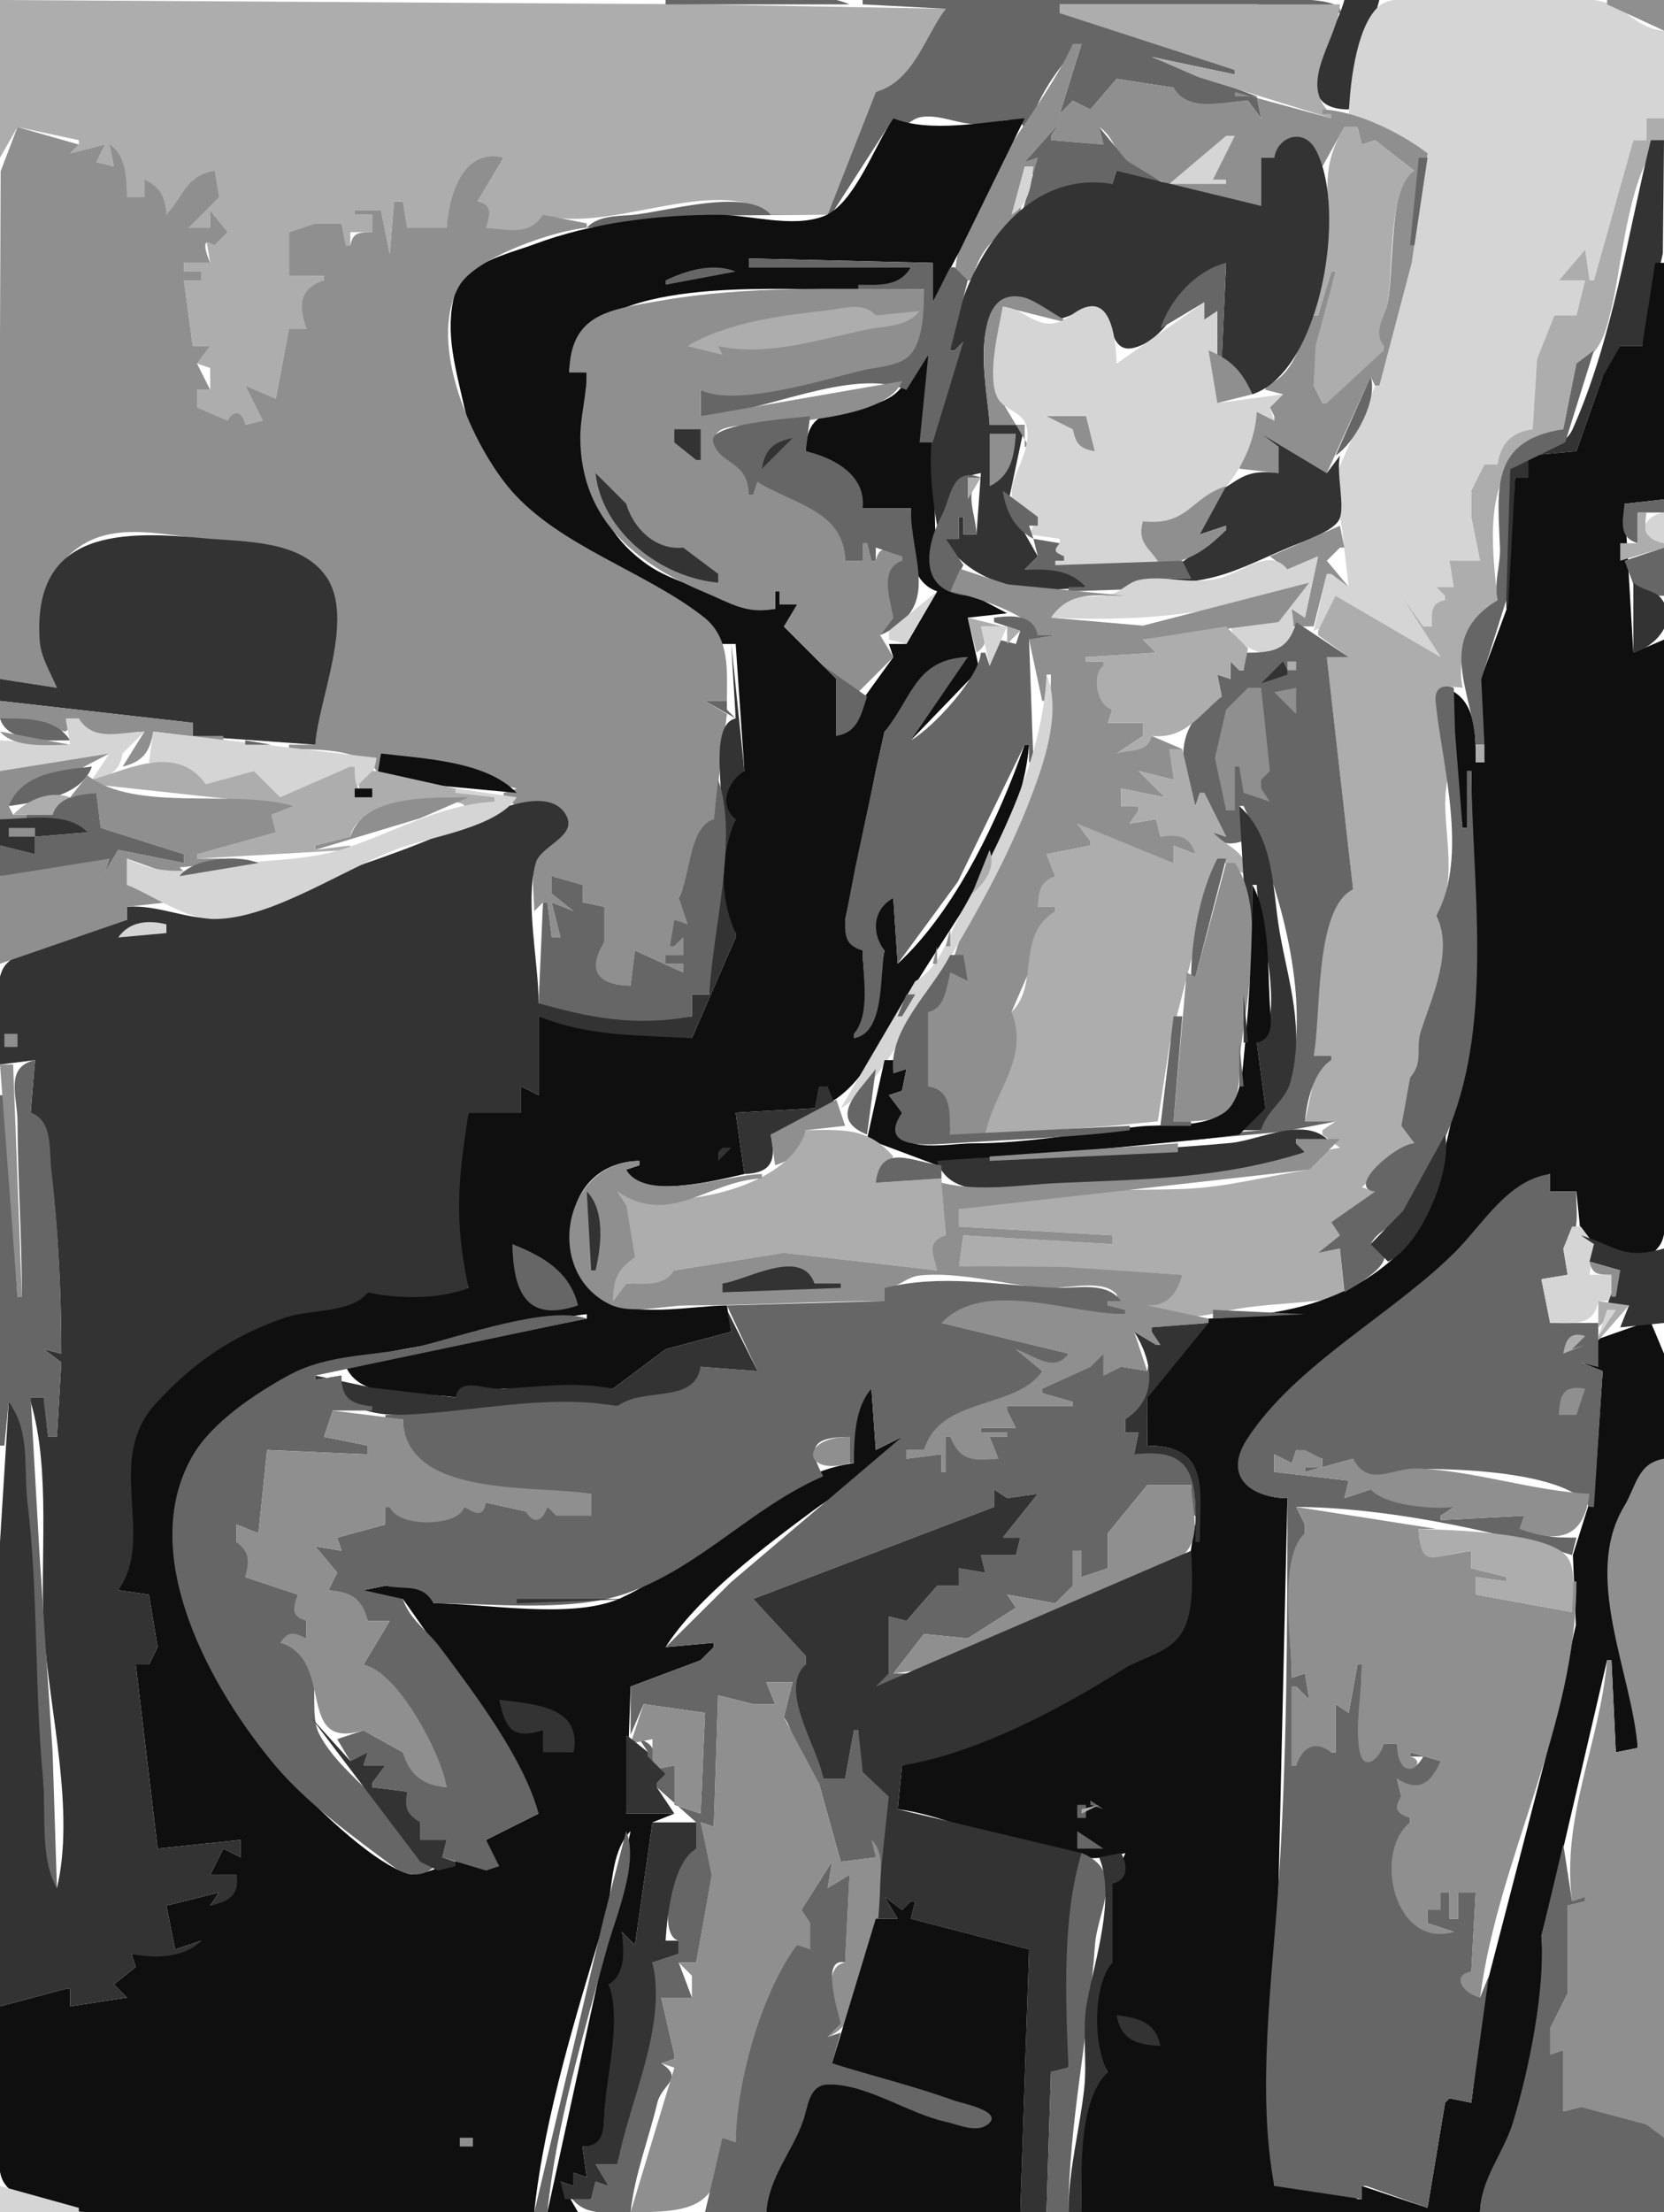
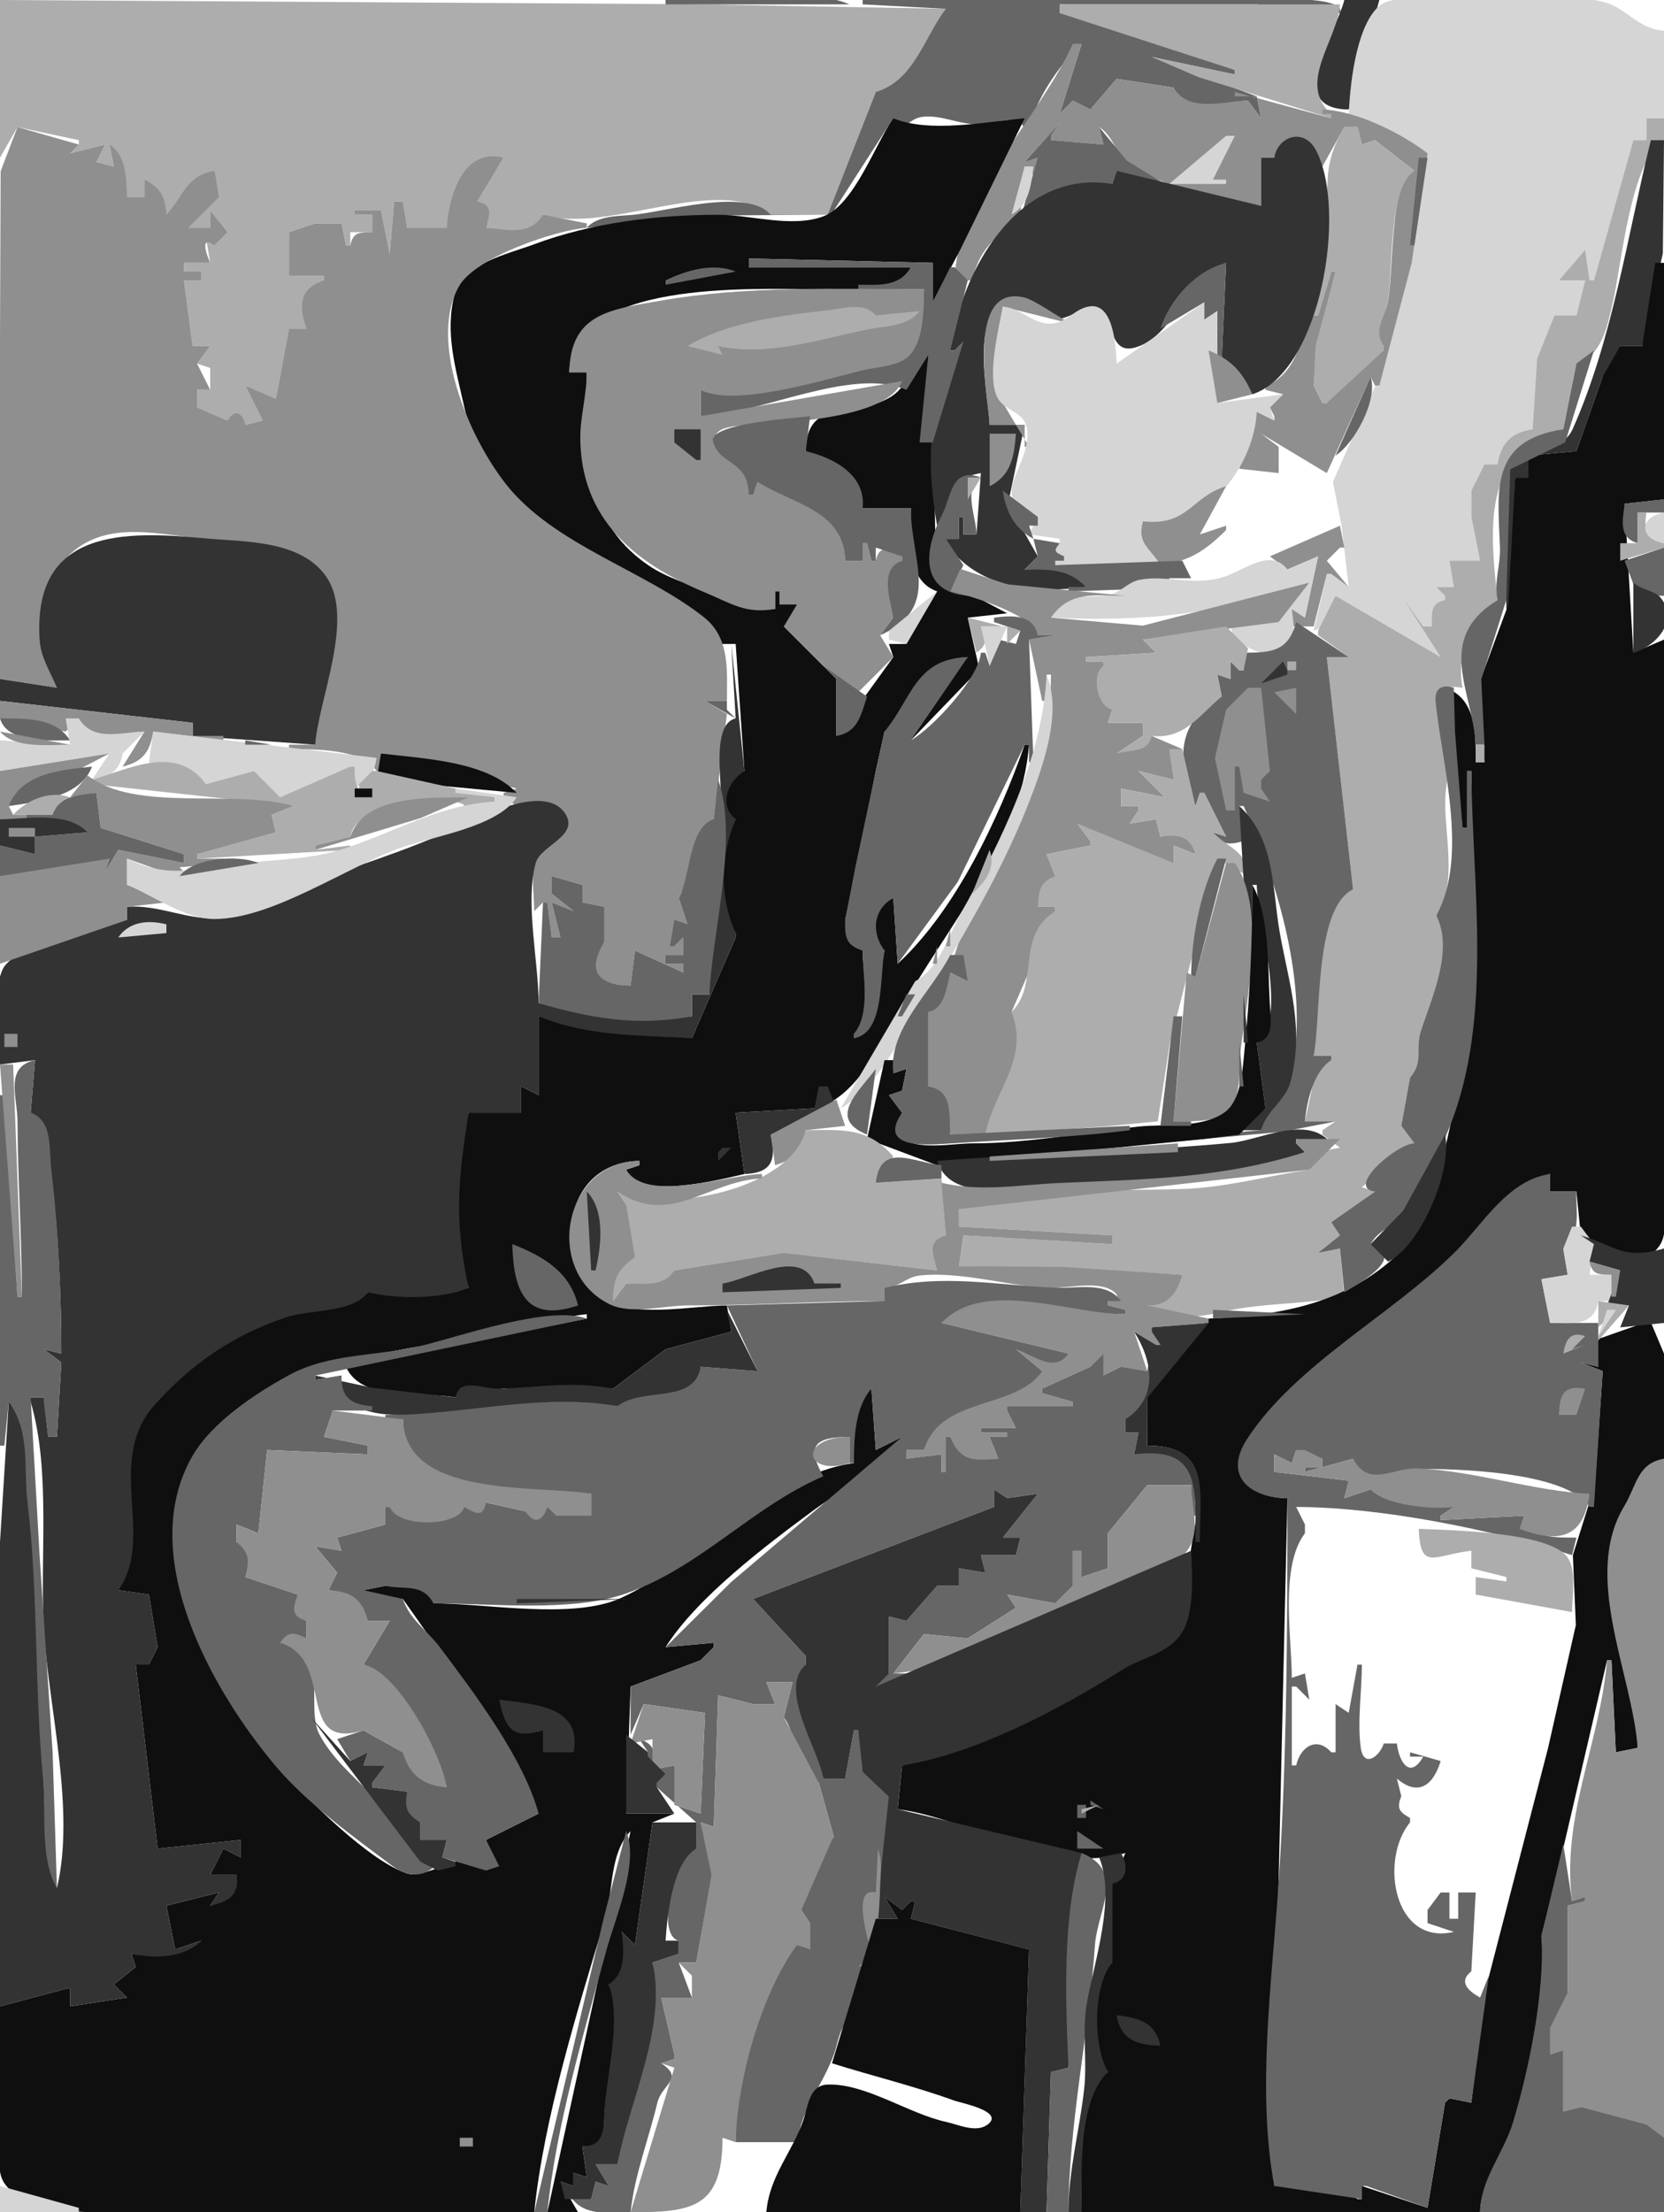
<svg xmlns="http://www.w3.org/2000/svg" viewBox="0 0 380 505">
  <path d="M0 0v36l4-7 14 3v1l-2 2 8-2-2 4 4 1-1-5 4 12h4v-4l5 8 11-10-6 13h5v-4l4 5-3 3-2-2 1 6h-6v2h4v2h-4l2 15h4l-3 4 3 1v5h-3v4l7 3 4 1 4-1-4-8 7 3 3-16h4c-1.141-5.149-1.08-8.249 4-11v-1h-8V53l6-2h6l1 5h1v-3h5v-4h-4v-1h6l2 10 1-12h2l1 6h9c1.01-7.476 3.96-17.222 13-16l-6 10 2 6c4.58.544 11.33 2.724 13-3 14.8 4.616 39.53-9.449 52 0h13l11-28c8.69-1.407 12.15-12.196 16-19L157 .96 0 0z" fill="#adadad" />
  <path d="M152 0v1h42c-10.99-4.61-30.04-1-42-1m45 0v1l19 1c-4.96 6.565-7.27 16.449-16 19l-11 28h-13c-5.59-6.397-24.57-.435-32 .09-3.41.24-7.72.282-10 2.91l32-2.826 23.81-.162L204 27c3.33 3.329 3.08.124 6.67-.333 4.81-.613 9.64 2.607 15.33 1.5 3.12-.608 7.49-2.097 8 1.833h1c.97-6.662 7.04-15.474 12-20l-5 16 3-3 4 2 6-7 13 2c1.94 6.631 11.82 3.063 17 3l3 4-1-5-24-9 19 4v-1c-10.58-5.612-28.02-12.022-40-13V1h45l19 2c1.73-4.588-21.07-3-25-3h-84z" fill="#666" />
  <path d="M307 0c-2.04 7.912-14.02 24.821 1 25l7-25h-8z" fill="#333" />
  <path d="M308 27l16.36 8.133L322.92 55l-8.4 32-10.13 23 1.98 10 1.63 14-4-3h-1l-3 13c3.97-1.3 4.46-4.08 5-8l24 14-9-14 5 7h2l3-6v-1l-2-2h4l-1-6h7l-2-10v-6l3-6h3c1.19-4.39 3.61-6.807 8-8l1-16c4.06-2.488 3.98-5.513 4-10h5l2-8h-6l6-7 1 7h1l9-32h3v-5h4V7c-6.15-.404-8.48-5.296-14.02-6.606C354.46-2.329 339.84 0 328 0c-3.8 0-10.28-1.225-13.3 1.603-5.18 4.85-6.56 18.677-6.7 25.397z" fill="#d5d5d5" />
-   <path d="M367 0v1l13 6V0h-13z" fill="#8f8f8f" />
  <path d="M242 1v2l40 13v1l-19-4 10.72 4.625L304 27v-1c-7.91-7.005 1.43-16.72 2-25h-64z" fill="#adadad" />
  <path d="M245 10c-7.56 16.892-26.55 34.848-27 54h4c1.97-8.282 5.88-9.573 11-15l1-11 2 2h1v-4l-3 1 8-9-2 3v1l12 1-1-4c3.24 2.016 3.56 5.76 6.47 8.066 7.84 6.188 20.91 7.959 30.53 9.934V36h3c2.15-6.941 9.04-4.034 10 2h1l5-9h3l1 4 3-1 9 7c-5.96 1.276-4.53 24.966-6.31 30.917-.97 3.258-4.8 6.717-.69 9.083v1c-5.45 3.119-11.04 5.487-13 12h-1l-2-4 .69-9L305 62h-1l-3 10h-1v-4h-1c-.56 6.823-2.68 17.711-10 20v1l4 1-3 3 1 2v1l-4-2-4 13 9 1v-6l-4-3 15 9 10-22 1 2h1l7.38-28L326 35c-5.98-4.609-16.38-9.774-24-10v1h2v1l-22-6v1h5l1 5-3-4c-5.84.048-13.41 2.875-17-3l-13-2-6 7-4-2-3 3 5-16h-2z" fill="#8f8f8f" />
  <path d="M204 27c-4.24 6.072-8.97 19.849-16.04 22.411-7.29 2.645-16.48-.382-23.96-.382-14.09 0-28.99 1.847-42 6.726-5.92 2.219-16.25 4.355-18.15 11.339-2.39 8.765.3 17.31 2.17 25.816 1.62 7.31 5.64 14.36 10.68 19.87 8.62 9.41 24.36 16.89 34.92 23.92 5.14 3.43 10.11 3.78 12.38 10.3h4l2 29c-4.18 1.17-7.08 9.89-2 11-3.56 6.66-4.91 19.69 0 26v1l-10 23-35-5v18l-4-2v6h-12c-3.97 14.72-4.49 25.11 0 40l-23 1c-4.542 4.29-12.742 3.75-18.711 5.46-11.971 3.41-23.752 10.64-31.16 20.92-9.458 13.13-.058 28.76-7.129 41.62l7 1 2 12-2 4h-3l5 42 19-2v4l-4-2-3 6h6c.002 4.23-2.145 5.71-6 7l2-3-12 3 2 10 6-2c-4.791 3.45-10.234 3.82-16 3l1 3-5 4 3 3-13 2v-4h-1l-15 4v29c0 3.3-.96 8.56 1.028 11.43C6.518 506.36 24.812 505 33 505h89c2.21-21.64 9.9-46.11 16.17-67 1.95-6.53.96-14.85 5.83-20l-19 87h7l-4-7 3 1v-3l3 1-1-7c5.95.23 4.64-4.42 5.18-9 .95-7.87 4.49-20.94.82-28 4.56-.98 3.96-8.19 3-12l3 3 4-28 5-2h-11l1-29 16-6 3-3v-1l-11 1c7.21-11.4 23.05-23.32 34-31.4 6.92-5.1 15.68-8.81 20-16.6l-6 3-1-14c-4.48 3.41-3.99 11.78-4 17-19.24 2.52-35.71 22.84-53.17 30.77C130.8 369.79 111.03 366 99 366c-1.705-5.14-6.477-3.49-11-4l-5 1c2.268 3.46 5.238 2.46 9 2l9.1 12.91L123 414l-12 6v7c-1.58-7.36-12.92 2.27-17.972.67-8.642-2.74-22.791-16.93-28.778-23.7-6.051-6.84-11.897-14.82-16.028-22.97-3.284-6.48-5.076-12.13-6.916-19.08-.97-3.66-.306-8.16-.306-11.92 0-37.55 43.114-40.29 71-45.39 7.36-1.35 14.55-3.83 22-4.61v1l-55 11c3.599 8.15 17.419 5.59 25 7l10.96-2.06L140 317l12-9 15-4-1-6c-7.56 0-22.35 3.17-28.33-1.85C125.7 286.1 129.04 265.4 146 265v1l-3 1c2.39 7.13 21.08 2.35 27 1l-2-14 18-1 3-5v4c7.74-3.99 12.64-14.36 16.73-21.68 10.5-18.76 27.49-37.96 29.27-60.32h-1c-5.84 16.69-15.78 37.84-29 50l-1-15c-4.7 1.56-5.7 8.77-2 12-1.63 6.3.08 17.85-7 20v-1c4.32-3.54 2-13.76 2-19l-4-7 2.22-10 4.78-24 2-9c7.5-6.02 6.8-16.22 19-17-6.38 7-11.07 8.83-13 19l15.64-16.21L221 141l9-1-16.24-8.6-.27-14.49L212 81c-4.08 2.223-4.49 6.927-8.33 9.431C195.56 95.72 184.15 90.25 184 103c6.17 2.26 12.8 5.84 13 13h11c0 6.38-1.4 16.36 6 19l-7 12h-4l1 3-13 18v-13l-12-12 3-1v-4l-4-3h-1v4c-6.24.72-9.38-1.41-15-3.75-4.7-1.95-9.75-3.33-13.98-6.24C132.32 118.24 134 101.45 134 85h-4c.91-21.146 40.94-18.994 57-19 5.68-.002 18.82 1.211 21-5h-37v-2l42 1v9l6.29-12L234 27c-9.07.814-21.65 3.418-30 0z" fill="#0f0f0f" />
  <path d="M376 27v5h-3l-9 32h-1l-1-7-6 7h6l-2 8h-5l-4 10-1 16c-4.81.734-7.27 3.19-8 8h-3l-3 6v6l2 10h-7l1 6h-4l2 2v1c-3.4.73-2.99 2.81-3 6h-2l-5-7 9 14-24-14-4 8v1l7 5h-5l6 53c-8.61 2.67-8.19 29.52-9 38h4v1h-3l-3 14h7l-3 2v1l4 3c-3.59.49-5.82 1.46-7 5-9.52 1.42-19.06 4.1-29 4.42-17.03.54-34.78-.63-51 4.58v4l35 2v2l-34-2-1 7 23.91.44L270 291c-1.71 3.69-3.66 6.92-8 7 3.58 4.09 12.43 2.56 17.17 1.46 8.89-2.08 18.69-1.66 27.83-3.46l-1-11-5 1 5-4-2-3 10-7-3-1 12-10-3-4 2-11c3.92-2.86 1.44-5.72 2.55-9.82 1.91-7.08 8.65-20.28 3.45-27.18 5.04-7.2 1.7-18.77 2.07-26.98.21-4.69 1.66-8.13.97-12.98-.45-3.15-3.14-6.75-2.68-9.88.42-2.98 3.49-2.4 5.64-2.16-1.54-7.79 2.2-14.8 8-20-1.71-15.68-3.84-34.1 15-39l3-15c5.89-1.844 7.05-8.574 8.32-14 2-8.551 4.04-32.537 11.68-37v-5h-4z" fill="#adadad" />
  <path d="M4 29L.147 39.09 0 77v78l13 2c-2.624-10.23-7.023-18.08.637-27.91 8.524-10.93 20.906-7.26 32.363-6.19 9.383.87 21.204.52 27.852 8.72 7.529 9.29-1.553 28.07-1.852 38.38h-6v1c5.723.05 16.666-.16 20 5h1v-4l31 8-3 1v1l3 2c3.19-.75 14.42-.79 10.91 5.62-1.42 2.6-5.04 2.87-6.31 5.66-1.59 3.49-.6 8.95-.6 12.72l2-2h1l1 8h2l-2-8 5 2-5-4v-4l7 2v4l5 1v8c-5.46 6.79-1.24 9.97 6 10l1-8 11 5v-2h-4v-2h4v-4l-2 2h-1l4-5-2-6 8-18 3-24-5-3h5c0-6.82.78-14.33-5.22-19.08-13.11-10.38-32.91-16.13-44.08-29.01-8.7-10.04-19.283-33.363-11.88-46.567C108.54 58.712 126.95 52.511 134 52v-1l-10-2c-3.02 4.928-7.98 3.392-13 3 .83-3.137 1.59-5.231-2-6l6-10c-9.3-2.267-12.39 8.508-13 16h-9l-1-6h-2l-1 12-2-10h-6v1h4v4c-2.993.064-4.346-.054-5 3h-1l-1-5h-6l-6 2v10h8v1c-5.783 1.883-5.776 5.97-4 11h-4l-3 16-7-3 4 8-4 1c-.609-2.841-2.428-3.742-4-1l-7-3v-4h3l-3-6 3-4h-4l-2-15h4v-2h-4v-2h6c-.868-1.941-2.435-6.405 1-4l3-3-4-5v4h-5l7-7-1-6c-6.496 1.057-6.971 5.69-11 10-.308-4.089-1.3-6.135-5-8v4h-4c-.187-4.347-.118-9.493-4-12l1 5-4-1 2-4-8 2 2-2-14-4z" fill="#8f8f8f" />
  <path d="M234 37l3-1-4 14c7.92-3.443 11.39-8.776 21-8l1-3c3.32 3.173 6.51 3.711 11 3l-8.69-5.333L251 29l1 4-12-1v-1l2-3-8 9z" fill="#666" />
  <path d="M307 29c-5.64 9.6-3.18 14.02-4.14 25-.53 6.04-2.6 11.835-2.86 18h1l3-10h1l-4.58 17-.42 9 2 4h1l13-12v-1c-2.5-3.653.19-6.158.91-10.09 1.28-7.062.03-25.978 6.09-29.91l-9-7-3 1-1-4h-3z" fill="#adadad" />
  <path d="M280 31l-13 11h13v-1h-3l5-10h-2z" fill="#d5d5d5" />
  <path d="M291 36h-3v11l-33-8-1 3c-21.67-3.562-34.58 20.079-37 38h1l2-2c-8.07 13.985-8.7 26.33-6 42h1c1.79-5.88 1.89-10.89 9-12l-1 14h-3v-4h-1v5h-3v1c7.46 10.5 20.11 11.5 32 10-2.91-5.04-8.89-4-14-4l3-3-6.8-12 3.8-18h-8c-.16-6.658-5.66-28.974 6.86-28.633 3.28.09 4.39 4.359 8.16 4.466 3.06.086 5.95-2.803 8.85-2.221 4.89.983 2.94 10.376 9.17 8.765C268 77.061 270.75 63.729 280 60l-1 22 7 8c15.6-5.096 21.8-42.054 14.49-55.768-2.74-5.128-8.68-3.157-9.49 1.768m86-4c-5.37 21.757-8.71 45.449-17.86 65.941-2.67 5.989-10.45 2.799-13.83 7.569-5.18 7.33-1.31 24.79-1.31 33.49h1l1-30h3v-5l11-1 6-17c3.69-1.223 3.88-3.308 4-7h5l4.74-21.17L380 32h-3z" fill="#333" />
  <path d="M324 36l-2 20h1l3-20h-2z" fill="#666" />
  <path d="M234 38l-3 11c4.08-2.384 4.43-6.558 5-11h-2z" fill="#d5d5d5" />
  <path d="M171 59v2h37c-2.66 4.552-7.2 3.997-12 4v1h15c-.09 4.529-.36 11.123-3.56 14.682-2.44 2.699-7.11 2.75-10.44 3.587-9.23 2.32-28.48 8.256-37 4.731v6c13.26-.31 34.67-11.445 47-6l5-8-2 20h3l7-23-2 2h-1l4-16-3-3h-1l-4 8v-9l-42-1m94 16l10-6v4l3-2v11h1l1-22c-6.91 1.744-12.81 8.306-15 15z" fill="#666" />
  <path d="M378 60l-3 19h-5l-4 7-6 17-11 1v5h-3l-1.55 29-6.32 17.09L339 174h-2c0-6.34.2-14.62-7-17l4 32h1v-13h1c.07 26.98 1.86 52.6-4.38 79.04-2.37 10.02-4.36 23.56-12.15 31.04-12.21 11.71-27.43 14.23-43.47 14.92l-13.98 17.17L262 330c16.51.01 11.3 13.71 9.77 25.09-.71 5.33 1.13 12.74-2.28 17.44-3.43 4.74-9.29 5.64-13.91 8.56-14.94 9.42-32.59 17.33-49.58 21.91l-1 10c17.05 2.18 34.42 15.19 52 10l-3 7v18c-4.92 3.98-4.43 20.1-1 25-7.52 4.89-6 23.76-6 32h91c.22-7.31 5.74-13.53 7.92-20.58 3.51-11.31 7.41-30.54 6.08-42.42l4.04-16L367 379h1l1 21 5-1c-.79-18.3-12.3-38.14-2.55-55.17 2.61-4.57 3-9.18 8.55-10.83v-24l-3.15-7.51L364 306l1 6-4-1 5 2-1.78 25.98-5.03 16.02.68 15.96-6.34 28.04-14.49 55.96L336 480l-5-1-1 1-4 24-15-5v3h-1c-5.43-4.85-12.22-3-19-3l.96-68 2.04-89c-7.4-.03-14.38-4.5-9.18-12.71 6.06-9.58 17.26-15.89 25.91-22.71 7.28-5.74 14.66-13.79 21.65-20.13 6.86-6.2 11.88-16.15 21.62-18.45v4h6l1 10c5.12 2.55 12.76 9.77 17.97 2.36 2-2.83 1.03-8.09 1.03-11.36V146l-7 3-2-34 9-1V60h-2z" fill="#0f0f0f" />
  <path d="M152 64v1l16-3c-5.04-2.111-11.28-.312-16 2z" fill="#666" />
  <path d="M130 85h4c0 5.054-1.51 10.166-1.48 15 .11 18.76 12.84 28.76 28.48 35.25 6.01 2.5 9.31 4.97 16 3.75v-4h1v3h4l-3 5 16 16 9-9-3-5 3-4c.2-4.66-2.43-10.31 2-13v-1c-2.85-1.61-5.16-2.93-6 1h-1l-1-4h-1v4h-4c-.04-11.37-10.89-13.89-20-18l-1 3h-1c-.01-2.31.43-5.46-1.03-7.44-1.45-1.97-7.85-2.77-6.47-6.258 1.09-2.76 9.01-2.066 11.5-2.353 7.8-.901 27.93-1.933 31-9.949l-46 8v-6c7.64 4.06 28.25-2.342 37-4.474 3.06-.746 8.08-.909 10.44-3.129 3.58-3.365 3.52-10.873 3.56-15.397-19.86 0-40.42-.814-60 2.615-11.69 2.047-20.72 2.873-21 16.385m96 12h8v5h1l-7.24-12.147L229 70l16 4c-3.25-1.407-8.4-5.5-11.3-6.137-13.32-2.922-8 23.354-7.7 29.137z" fill="#8f8f8f" />
  <path d="M229 70c-.97 5.212-3.65 15.81-1.26 20.687 1.61 3.267 6.19 3.093 6.81 7.293 1.24 8.31-10.11 16.03 2.45 20.02l-2 4 7 1v1c-2.52 1.42-1.46 2.48 1 3v1h-2v1h24v-3c-3.83-1.41-4.67-2.99-4-7 13.62 2.95 25.42-12.34 26-25l4 2-1-3 3-3-15 2V71l-3 2v-4l-20 14c-.15-3.507-.59-13.694-6.02-13.083-3.82.43-5.55 4.413-9.94 3.916-3.8-.429-6.04-3.518-10.04-3.833z" fill="#d5d5d5" />
  <path d="M157 79l8 2-1-2c11.15 2.452 22.88-1.47 34-3.78 4.21-.876 9.24-.586 12-4.22l-10 1c-2.76-3.159-7.21-1.594-11-1.165-10.41 1.179-22.93 2.692-32 8.165m98 4l9-6-9 6z" fill="#adadad" />
  <path d="M276 80l2 12 8-2c-2.23-5.07-4.84-7.938-10-10z" fill="#8f8f8f" />
  <path d="M364 80l-4 3-3 15c-17.04 2.54-14.9 14.33-14.46 27 .14 4.2-1.44 7.82-.54 12-14.52 8.86-5.63 20.9-5 33h2l-.73-14.91 5.71-18.09.9-29.87 12.55-6.14L364 80m-51 6l-8 18c4.42-2.9 9.72-12.773 8-18m-142 27h1l1-3c8.18 5.14 19.86 6.58 20 18h4v-4h1l1 4h1v-3l6 2v1c-5.26 1.86-2.73 8.52-2 13l-3 4c14.17-6.25 7-16.83 7-29h-11c.83-7.46-6.44-11.49-13-13l1-8c-3.58.482-23.26 1.631-22.17 5.78 1.47 5.55 8.07 4.09 8.17 12.22z" fill="#666" />
-   <path d="M239 95l6 3c.73 3.35 1.6 4.41 5 5l-2-8h-9z" fill="#8f8f8f" />
  <path d="M154 98v3l5 4h1v-7h-6z" fill="#333" />
  <path d="M226 99v12c4.94-2.49 5.59-6.8 6-12h-6z" fill="#8f8f8f" />
-   <path d="M288 99l4 3v6c-7.86-.99-8.73 1.48-15 5l-3 9 6-2v1l-11 8 3 3h-5v1c11.41 0 17.84-4.1 27.96-8.3 2.73-1.14 9.5-3.36 10.87-6.09 1.43-2.86-.75-10.55.17-14.61l-3 4-15-9m-114 8l7-7c-4.35.89-6.3 2.56-7 7m-38 1c1.47 13.51 15.1 23.87 28 25v-2l-8-6c-6.13.68-11.33-4.24-13-10l-7-7z" fill="#333" />
  <path d="M221 136v-1h-4l3-6-4-6h3v-5h1v4h3c-.1-4.44-3.15-10.22 1-13-6.8-2.55-6.74 4.5-8.97 8.74-3.7 7.05-5.53 17.35 5.97 18.26z" fill="#666" />
  <path d="M221 109v5l3-5h-3z" fill="#adadad" />
  <path d="M261 119c-1.4 5.17 1.64 5.99 4 10 6.73-.91 10.29-3.34 15-8v-1l-6 2 6-11c-8.02 2.42-8.63 9.16-19 8z" fill="#8f8f8f" />
  <path d="M229 112c.68 4.75 2.7 8.72 7 11l-1-3h2v-2l-8-6m142 3c-.42 3.9-1.44 7.7 3 9v-7h6v-3l-9 1z" fill="#666" />
  <path d="M374 117v7h-4v4l10-3v-1c-3.95-1.2-4.66-3-4-7h-2z" fill="#adadad" />
  <path d="M380 124v-7c-5.71.95-5.71 6.05 0 7z" fill="#d5d5d5" />
  <path d="M290 127l4 3 7-3-3 14-3-2v4h5l3-12h1l4 3-5-6 3-3h1l-1-5-16 7z" fill="#8f8f8f" />
  <path d="M13 157l-13-2v5l44 5v3l28 2c.654-10.18 9.139-28.84 2.486-38.38-5.844-8.38-18.645-7.9-27.486-8.72-18.531-1.73-39.535-2.35-37.956 23.1.256 4.13 2.425 7.28 3.956 11z" fill="#333" />
  <path d="M236 123l1 4-3 3c5.51 0 9.98-.21 14 4h-4v1l29-1v-1h-6v-1h5l-2-4-29 1v-1h2v-1c-2.16-.98-2.5-1.19-1-3l-6-1z" fill="#666" />
-   <path d="M305 123l-2 5 2-5z" fill="#333" />
  <path d="M371 128l3 8h6v-11l-9 3z" fill="#666" />
  <path d="M240 141c21.26.97 38.46-.66 59-8l-7 9c-1.34-.32-2.66-.72-4.04-.82-17.73-1.3 4.7 15.87 7.3 3.77.41-1.91-.06-4.05-.26-5.95l3 2 3-14-7 3c-3.92-5.15-10.15.47-15 1.84-6.82 1.93-12.77-.69-18.83.53-2.71.54-4.35 3.03-7.21 3.48-5.87.93-9.99-1.1-12.96 5.15z" fill="#d5d5d5" />
  <path d="M217 135c4.62.93 18.8 5.28 20 10h4l-6 1 3 14h1v-6h1c0 25.08-14.81 41.27-22 64l3 6-4-2-5 9v17c4.93 1.6 4.45 6.43 5 11h8c2.61-8.42 11.39-18.97 6-28l10-23v-1h-4l4-7-2-5 10-2v-1l-3-4c8.06 6.54 11.74 8.28 22 9v-4l5 2c-.83-4.76-3.7-4.92-8-4l-1-4-6 1 2-3v-1h-4v-4l10 2-6-6 8 2 2-7-7-3-8 4 6-4v-3h-8l1-3c-3.24-2.16-3.21-6.48-2-10v-1h-4v-1l16-1-3-3 31-4 7-9-38 9.82-21-1.82c4.29-6.24 10.09-5 17-5l-27-2.61-10.68-3.51L217 135z" fill="#8f8f8f" />
  <path d="M373 133v16c4.79-1.23 10.56-7.14 6.28-12.5-1.37-1.71-4.51-1.83-6.28-3.5z" fill="#333" />
  <path d="M203 144v2l4 1 7-12-11 9z" fill="#d5d5d5" />
  <path d="M227 141v1l6 2-1 3-4-1-2 6-1-3h-1c-.44 5.71-10.89 17.11-16 20l13-19c-11.95.35-12.72 9.4-19 17l-2 9-4.69 22.04L193 210c-.09 3.83.11 5.77 4 7 0 5.78 1.88 14.38-2 19v1c7.09-1.18 5.82-13.93 7-20-3.1-4.09-2.61-9.46 2-12l1 15 13.74-18.72L234 170h1v4h1l-1-28 6-1h-4c-1.01-4.77-5.85-4.58-10-4z" fill="#666" />
  <path d="M221 141l2 8c2.6-1.9 2.25-3.16 1-6h5l-8-2z" fill="#adadad" />
  <path d="M296 142c-1.78 6.74-5.69 7-12 7v4h-1l-2-2v4l-3-1 1 5c-10.57 5.83-10.3 14.86-6 25l1-3h1l5 10-3-1c1.92 2.96 3.7 2.88 7 2l-1-8h1c7.33 16.24 14.2 38.89 11.57 57-1.02 7.07-6.63 10.56-7.57 17l-24 2v1l29-2.67 12-2.33h-7c.42-4.62 1.98-11.42 6-14v-1h-4c1.77-9.36.11-33.6 9-38l-6-53h5l-12-8z" fill="#666" />
  <path d="M224 143l2 9 4-9h-6z" fill="#d5d5d5" />
  <path d="M230 143v4l3-3-3-1m31 3l3 3-16 1v1h4v1c-2.82 1.8-1.56 9.24 2 10l-1 3h8v3l-6 4c3.4-.91 7.18-.17 8-4 7.61.76 10.72-4.65 16-9l-1-5 3 1v-4l2 2h1l1-5-5-5-19 3z" fill="#adadad" />
  <path d="M166 147v13h-5l7 4-2-2v-15z" fill="#666" />
  <path d="M167 147l1 17c-4.7 1.01-3.63 10.85-3.47 15 .59 16-2.46 32.04-2.53 48h-4v5c-13.2 1.67-22.43-.76-35-3 0-9.53-3.13-22.89-.68-31.94 1.12-4.17 10.25-6.25 6.65-11.49-4.55-6.61-18.8.57-23.97 3.02-12.004 5.68-25.468 9.66-38 14.21-5.4 1.96-11.29 6.02-17 6.7-6.63.81-13.672-3.08-21-2.5v3c-5.915.72-25.854 5.72-28.397 11.28C-1.949 226.85 0 236.91 0 243l8-1-1 12c4.881 2.85 4.11 8.88 4.714 14C13.307 281.5 14 295.39 14 309l-4-1 4 3-1 17h-2l-1-9H7v1c4.772 16.15 1.939 36.21 3.09 53 1.227 17.9 7.093 40.43 2.91 58-3.175-7.53-2.523-16.91-3.09-25-1.368-19.53-.254-39.6-2.91-59-1.107-8.08 1.189-20.96-5-27l-2 32v106l15-4h1v4l13-2-3-3 5-4-1-3c5.289 1.15 12.082 1 16-3l-6 2-2-10 12-3-2 3c4.19-.85 6.801-2.49 6-7h-6l3-6 4 2v-4l-19 2-5-42h3l2-4-2-12-7-1c8.647-12.02-3.236-29.53 8.385-42.39 8.545-9.46 17.86-15.82 29.904-19.88 5.498-1.86 15.295-.99 18.711-5.73 6.649 1.58 16.69 1.62 23-1-3.35-15.62-2.38-24.65 0-40h12v-6l4 2v-18c11.5 4.68 22.7 4.27 35 5l10-23v-1c-3.76-8.2-3.51-17.73 0-26-4.02-3.16-1.79-8.68 2-11l-3-29m121 9l6-2v-1l-1-2-5 5z" fill="#333" />
  <path d="M294 151v2h2v-2h-2z" fill="#adadad" />
  <path d="M188 152l3 3v13c4.9-.85 5.59-4.68 7-9l-10-7z" fill="#666" />
  <path d="M239 154c-.87 19-10.56 38.34-19.53 54.42-3.03 5.43-4.77 12.37-10.47 15.58l-17 29c7.63-4.54 12.29-13.62 16.81-21 10.3-16.81 20.54-33.39 27.38-52 2.77-7.56 6.09-18.18 2.81-26z" fill="#d5d5d5" />
  <path d="M328 209c4.04 7.9-1.05 18.76-3.49 26.32-1.35 4.19.69 7.08-2.51 10.68l-2 11 3 4c-4.08.11-15.8 10.18-9 11l-10 7 2 3-5 4 5-1 1 10c3.5-2.11 14.55-8.18 6-11 1.84-3.35 5.23-3.88 7.43-6.86 3.92-5.31 8.29-14.02 10.71-20.14 9.85-24.84 5.08-54.96 4.86-81h-1v13h-1l-1.73-21.98L332 157c-2.43-.82-4.44-.03-4.16 3.04 1.29 13.83 7.7 35.4.16 48.96z" fill="#666" />
  <path d="M285 157l-5 5-2.55 11.05L280 185h2v-10h1l1 6 6 2-2-3v-2l2-2-2-19h-3m6 1l5 5v-6l-5 1M0 160v4l15 3 3-3c1.83 6.26 10.088 3.15 15 3l-5 8c4.618-1.13 6.25-3.38 7-8l16 2v-1h-7v-3l-44-5z" fill="#8f8f8f" />
  <path d="M0 164c1.668 5.7 11.028 5 16 5-3.318-5.26-10.349-4.98-16-5z" fill="#666" />
  <path d="M15 164l1 6-16-1v7l25-4-4 6c4.036-.74 6.277-1.8 7-6l5-5c-5.439.11-11.68 2.43-15-3h-3z" fill="#d5d5d5" />
  <path d="M0 167c3.404 3.96 11.142 3 16 3l-16-3z" fill="#8f8f8f" />
  <path d="M35 167l-1 7 13 5 11-3 6 6c5.482-1.32 12.743-1.87 16-7h1l-1 5c4.106-1.15 5.317-2.83 6-7l-51-6z" fill="#d5d5d5" />
  <path d="M56 169v1h6l-6-1z" fill="#666" />
  <path d="M337 170v4h2v-4h-2m-70 1l1 7-8-2 6 6-10-2v4h4v1l-2 3 6-1 1 4c4.17-.55 6.65-.26 8 4l-5-2v4l-22-9 3 4v1l-10 2 2 5c-3.54 1.24-3.8 3.43-4 7h4v1c-9.19 5.56-3.46 16.6-10 23 4.21 10.78-4.11 18.08-6 28l28-1.91 11.4-1.12 2.78-17.97L278 196l7 4c-.46-6.05-4.31-6.17-8-10l3 1-5-10h-1l-1 3-3-13h-3z" fill="#adadad" />
  <path d="M0 176v11h6v-1H3l-1-2 23-12-25 4z" fill="#8f8f8f" />
  <path d="M87 172l-1 6 32 3c-7.02-7.36-21.41-7.79-31-9z" fill="#0f0f0f" />
  <path d="M21 178v1l46 5-5 2 1 4-18 5v1l35-2v-1l-8 1v-1l8-2c1.552-9.32 26.52-9.07 26-7l7-1v-1l-27-6h-1l-3 3v1l3 2c-3.782-1.22-4.058-3.21-4-7h-1l-16 7-6-6-11 3c-6.697-9.3-17.698-3.37-26-1z" fill="#adadad" />
  <path d="M2 184c6.582-.97 16.49-2.11 19-9-6.942.75-16.105 1.41-19 9z" fill="#666" />
  <path d="M20 177l-4 5 6-1 1 8 19 6v2l-15-3-3 5 1-3c-7.38-3.65-17.49 2.22-25 4v20l29-10v-3l9-1v-1l-9-3v-6l14 5v-1l-2-2 10-1v-1h-6v-1l18-5-1-4 5-2c-13.472-3.98-36.069 1.6-47-7z" fill="#8f8f8f" />
  <path d="M164 178l-1 9c-5.78 1.92-5.19 12.84-8 18l2 6-3-1-1 6h1l2-2v4h-4v2h4v2l-11-5-1 8c-7.44-.09-10.1-3.3-6-10v-8l-5-1v-4l-7-2v4l5 4-5-2 2 8h-2l-1-8h-1l-1 23c11.97 3.45 22.36 5.35 35 3v-5h4c.6-13.98 6.73-35.82 2-49z" fill="#666" />
  <path d="M81 180v2h4v-2h-4z" fill="#0f0f0f" />
  <path d="M104 180v1l9 1v1c-12.74.65-23.198 7.16-35 10.91-7.853 2.49-16.86 2.33-25 3.37-9.684 1.25-14.737 3.17-24-1.28v6c6.124 2.49 13.233 7.81 20 7.79 13.48-.04 30.304-12.07 43-16.43 7.253-2.49 21.72-4.68 26-11.36l-14-2z" fill="#d5d5d5" />
  <path d="M3 186h9l4-4c-4.594-1.64-9.825.56-13 4z" fill="#adadad" />
  <path d="M12 186H6v1l14 3-12 1v4l-8-2v7l25-4-1 3 3-5 15 3v-2l-19-6-1-8c-4.163.54-8.474.66-10 5z" fill="#666" />
  <path d="M80 191l-8 2v1l24-7.23 11-4.77c-8.349.17-23.748-.8-27 9z" fill="#8f8f8f" />
  <path d="M283 184l2 34h1v-16h1c.16 7.93 7.32 31.25 0 36l2 15-5 4v1h4c1.18-4.57 5.51-6.58 6.7-11.05 3.24-12.24-.36-22.32-2.44-34.04-1.77-9.95-1.02-21.44-9.26-28.91M0 187v6l8 2v-4l12-1c-4.666-4.9-13.726-3-20-3z" fill="#333" />
  <path d="M2 189v2h6v-2H2z" fill="#8f8f8f" />
  <path d="M226 194l-4 10c3.09-2.66 5.43-5.88 4-10z" fill="#adadad" />
  <path d="M41 200l18-3c-4.675-1.96-14.807-1.19-18 3m237-4c-3.96 7.56-5.93 18.48-6 27h1l7-27h-2z" fill="#666" />
  <path d="M280 197l-7 26-2-1-3 34c3.44-.07 10.43.32 12.84-2.6 2.72-3.3 1.97-9.43 2.44-13.4 1.43-11.94 5.95-32.61-1.28-43h-2z" fill="#8f8f8f" />
  <path d="M286 202c0 12.62-.55 25.45-1.83 38-.43 4.19-.7 11.27-4.6 13.98-5.22 3.62-13.62 2.56-19.57 3.19-12.72 1.37-25.11 3.83-38 3.83-5.77 0-20.13 3.22-16-7l-3-4 3-1 1-5-3 1v-3h-2l-4 18 16 6 61-6 8-1 6-6-2-15c4.11-.88 3.18-5.38 2.97-9-.45-7.78-.02-20.22-3.97-27z" fill="#0f0f0f" />
  <path d="M220.33 206.67l.34.66-.34-.66z" fill="#8f8f8f" />
  <path d="M27 214l11-1v-2c-4.146-1.04-8.424-.69-11 3z" fill="#d5d5d5" />
  <path d="M217 212l-1 4h1v-4m-3 4l-1 4h1v-4z" fill="#8f8f8f" />
  <path d="M217 218c-4.29 8.45-14.2 16.93-13 27l3-1-1 5-3 1 3 4c-5.53 8.04 4.92 7.44 10 7.09 14.09-.96 27.94-1.31 42-3.09v-1l-41 2c-.28-4.78.64-10.02-5-11v-17c3.77-.81 4.16-5.51 5-9l4 2-1-6h-3m-5 2l-3 4 3-4m-5 7l-2 5h1l3-5h-2z" fill="#666" />
  <path d="M284 227v11h1l-1-11z" fill="#333" />
  <path d="M268 232l-3 25h7v-1h-4l2-24h-2z" fill="#666" />
  <path d="M1 236v3h3v-3H1z" fill="#8f8f8f" />
  <path d="M283 238v10h1l-1-10M5 296H4l-3-46H0v80h1l1-10c5.042 6.98 3.32 14.93 4.285 23 2.504 20.93 1.542 42.04 3.545 63 .722 7.55-.779 18.41 3.17 25l-.985-31-2.976-45L7 319h3v1l1 8h2l1-17-4-3 4 1c0-13.96-.653-28.16-2.286-42-.552-4.68.402-11.2-4.714-13l1-12c-7.025 1.53-4.028 8.41-4 14 .064 13.4 1.002 26.61 1 40z" fill="#666" />
  <path d="M0 243l4 53h1l-2-53H0z" fill="#8f8f8f" />
  <path d="M200 244c-4 5.38-11.15 11.28-2 15l2-15z" fill="#666" />
  <path d="M154 245l8 3-8-3z" fill="#333" />
  <path d="M161 248l5 4-5-4z" fill="#adadad" />
  <path d="M187 248l-1 5-18 1 2 14c6.26-.21 7.34-3.17 6-9l15-6-2-5h-2z" fill="#333" />
  <path d="M191 251l-15 8 1 7c4.57-1.48 6.23-3.22 7-8l9-1-2-6z" fill="#8f8f8f" />
  <path d="M184 258c-3.62 13.71-31.95 19.02-43 14l2 3c-1.87 4.92-.96 7.79 2 12-4.79 2.28-4.98 4.99-5 10l3-4c3.88 0 10.02 1.58 11-3l25-3.98 35 3.98c-.44-3.72-1.63-5.93 2-8l-1-13-15 1 4-6c-5.77-6.78-11.9-6.07-20-6z" fill="#adadad" />
  <path d="M214 265c2.79 8.6 14.35 6.56 22 5.83 21.03-2 41.96.64 62-7.83l-2-2v-1l8 1c-5.44-6.73-16.19-.72-23-.09-22.38 2.07-44.78 2.34-67 4.09m116-6l-9.58 17.4L313 284l4 4c7.54-3.76 14.71-20.87 13-29z" fill="#333" />
  <path d="M296 260v1l2 2c-19.13 6.07-36.27 6.18-56 7.04-9.03.4-18.03 2.1-27-.04l1 12c-4.52 1.47-2.84 4.17-2 8l-35-4-25 4c-2.48 3.82-6.81 3-11 3l-3 4c.06-4.94.87-7.16 5-10l-2-12-2-3c12.25 8.15 20.55-2.43 33-3v-1c-7.53.06-26.45 6.84-31-1l3-1v-1c-17.36.16-22.07 25.35-6.7 32.77 4.88 2.36 12.38.23 17.7.23 15.11 0 29.9-1 45-1v-3c3.35-.09 4.91-2.49 8-2.83 8.47-.96 19.44 2 28 2.83 4.31.42 12.06-1.78 15.83.5 2.44 1.47.95 2.27-.83 2.5v1l4 1v1c-10.8 0-35.41-9.42-42 2l29 7c-3.96 3.3-7.53-.12-12-1l6 5c-6.81 7.21-25.06 6.05-27 18h-4v2l8-1v4h1v-8h1c1.57 6.39 5.38 5.71 11 5l-2-5h4v-1h-6v-1h8l-2-4v-1h15v-1l-7-2v-1l11-5 3-3v5l4-2 6 1-3-9 5 3h1l-2-3v-1l13-1v-1l-14-3c4.63.18 6.77-2.75 8-7l-27.09-1.78L219 289l1-7 34 2v-2l-35-2v-4l80-9 7-7h-10m-70 4v1l43-2v-2l-43 3z" fill="#8f8f8f" />
  <path d="M165 262l-1 1v2l3-3h-2z" fill="#333" />
  <path d="M200 270l15-1v-3c-6.43-.64-13.92-5.39-15 4m94 72c0 29.44-.08 59.62-2.09 89-1.49 21.7-4.91 46.47-.91 68l20 3v-3h1l14 5 4-24 1-1 5 1 4-29-2 5c-2.76-1.54-5-3.63-2-6l1-18h-4v6h-2v-6h-2l-3 4v3l6 2c-13.74 3.22-17.01-16.44-10-25v-1c-2.55-1.44-3.05-2.21-2-5l-1-4c4.88 4.18 8.31 1.55 10-4l-7-2v1h3c-2.96 5.27-5.51 1.31-6-3h-3c-.9 2.91-4.59 5.8-5.26.89-.8-5.94.26-12.85.26-18.89h-1l-2 11-3-2v11h-1c-3.3-3.78-7.09-1.18-8 3h-1v-18h1l3 3-1-6-3 1c0-9.21-2.8-25.36 3-33v-2l-2-4c19.32.05 44.64 5.13 63 11l1-4c-4.72-.04-10.58.32-12-5l-19 1v-1l3-2-19-4-6 2 1-4-17-2v-4l4 2 1-3 6 2v2h-4v1l11-3c2.43 7.5 8.53 2.44 14 2.34 9.05-.15 34.76.54 40 8.66h1l2-31-5-2 4 1v-10h-11l-2-10 6-1-1-6c4.21-3.43 2.83-8.22 3-13h-6v-4c-9.6 1.31-15.35 11.43-21.62 17.7-14.22 14.26-36.42 25.67-47.56 42.74-5.76 8.83 1.12 13.55 9.18 13.56z" fill="#666" />
  <path d="M134 272l1 18h1c1.32-5.54 2.24-13.74-2-18z" fill="#333" />
  <path d="M359 280l-2 5 1 6-6 1 2 10c5.02 0 10.01.96 11-5h3v-6h-5l1-7-3-4h-2z" fill="#d5d5d5" />
  <path d="M361 282l3 2-1 4 7 2-3 8h5l-2 5 10-1v-17c-9.41 2.66-10.71-.46-19-3z" fill="#333" />
  <path d="M117 284c.23 11 3.25 17.98 15 14-1.85-7.69-7.93-11.22-15-14z" fill="#666" />
  <path d="M363 288c.65 3.05 2.01 2.94 5 3v5h1l1-6-7-2z" fill="#8f8f8f" />
  <path d="M165 293v2l27-1v-1h-6c-2.94-8.35-15.3-.83-21 0z" fill="#333" />
  <path d="M202 294v3l-36 1 7 15-13-1c-2.78 9.02-13.68 2.79-19 9-16.85-4-35.89 1.86-53 2v1h4c.21 17.82 30.15 15.92 43 17v5l-10-2c-1.6 2.73-2.56 3.07-5 1l-9-2-5 1c-2.92 4.24-13.861 3.95-17 0h-1v4l-11 3 1 3-6-1 5 6-2 4c4.848.54 7.205 2.48 9 7h5l-6 10c7.59 2.37 17.11 20.49 19 28-5.001-.77-7.884-3.48-10-8l-9-5-6 2 3 5 4-2-1 3h5l-3 4v1l8 1c-1.491 3.68-.878 5.7 3 7v4h6l-1 4 10 3 3-1-3-6 12-6c-3.4-12.6-14.69-27.51-22.55-37.98-3-3.99-6.772-6.12-8.45-11.02l-9-2 5-1c4.572.99 8.415-.67 11 4 13.15 0 31.56 2.1 44-2.26 16.94-5.94 28.69-19.7 45-26.74-3.88-7.02-2.05-8.93 6-9v6h1c.05-5.68.15-12.57 4-17l1 14 6-3-39.09 33.2L152 376l11-1v1l-3 3-16 6v11l3-7 14 2-1 23-6-2 2-2-2-7-5 1c.88-3.45.67-5.92-3-7l2 3v1c-2.37 2.71 1.65 3.63 4 4l-2 2v1l9 8v6c-5.03 1.02-9.38 19.85-4 21v3l-6 2c2.7 15.22-6.1 30.99-8 46h-5l3 5-3-1-1 4-5-1c3.14 5.12 8.59 4 14 4 .89-8.44 4.15-16.76 6.11-24.97 1.03-4.32 6.29-5.47.89-9.03l3-1v-1l-3-13h7l-3-8h4l3.75-20.96L160 416l3 1 1-30 8 2h5l-2-5h6l-2 8c3.66 4.75 1.34 12.79 8 15l5 18 8-1-1-4 2 8h1l1.23-18.72-5.63-4.79L196 395h-1l-2 11h-5c-.62-8.39-9.18-17.89-4-26v-2l-12-13 55-21v-4l3 2 7-1-8 10h4l-1 4h-8l1 4-6-1v4h-5l-7 8-4-1v13h-3v3l8-2v-1h-4l7-9 10 1 11-7-2-3 11 2 4-4v-8h2v6l6-2v-8l9-11h10v7h1c0-11.49-1.72-16.28-14-14l1-5h-3v-3c4.76-1.02 7.64-12.51 6-17l-1 6-6-1-4 2v-5l-3 3-11 5v1l7 2v1h-15v1l2 4h-8v1h6v1h-4l2 5c-5.58.42-8.69.76-11-5h-1v8h-1v-4l-8 1v-2h4c3.65-12.32 21.02-9.16 27-18l-6-5c4.18 1.37 8.75 5.52 12 1l-29-7c9.73-10.3 29.31-2 42-2v-1l-4-1v-1h3c-3.31-4.59-9.89-2.82-15-3.04-13.72-.6-25.8-3.2-39 .04z" fill="#666" />
  <path d="M365 297v6l4-4-4 6v1l7-8-7-1z" fill="#adadad" />
  <path d="M166 299l1 5-15 4-12 9c-9.56-1.81-16.91-.26-26 0-3.8.11-8.98-2.75-10 2l-18.982-2.21L72 314v1l6-1c-1.261 7.66 7.781 9.19 14.001 8.96 15.929-.6 33.109-4.87 48.999-1.96 5.89-4.55 17.53-.32 19-9l13 1-7-14z" fill="#333" />
  <path d="M277 299v2l21-1-21-1z" fill="#666" />
  <path d="M367 299l-2 6 4-6h-2z" fill="#d5d5d5" />
  <path d="M100 425h-4c-3.21-11.52-17.593-18.64-23.062-29.09C69.612 389.56 75.816 377 64 375l6-1v-4c-3.079-1.52-2.809-2.83-2-6l-12-4c1.506-3.74 1.82-5.99-2-8v-4l5 2 2-19 23 1v-2l-10-2 2-6h9v-1c-4.842-.37-7.16-1.96-7-7l-6 1v-1l62-13c-8.68-3.11-28.85 4.07-38 6.26-10.07 2.4-20.69 1.58-30 6.64-7.647 4.16-17.558 10.73-22.004 18.38-13.19 22.73 4.55 53.75 18.869 70.77 7.264 8.63 17.766 16.18 26.801 22.94 3.495 2.61 7.923 2.73 10.334-.99z" fill="#666" />
  <path d="M263 303v1l2 3h-1l-5-3c4 6.27 5.9 14.88-2 20v3h3l-1 5c15.14-1.91 14 7.36 14 20h1c0-11.9 2.57-22-12-22l.03-10.91L276 302l-13 1z" fill="#333" />
  <path d="M357 309l5-2-3 1 3-3c-3.43-1.12-4.46.78-5 4z" fill="#adadad" />
  <path d="M359 308l3-3-3 3z" fill="#d5d5d5" />
  <path d="M356 323h4l2-6c-4.98-.84-5.85 1.34-6 6m-280-1l-2 6 10 2v2l-23-1-2 19-5-2v4c3.069 2.5 2.931 4.28 2 8l12 4c-1.17 3.22-1.576 4.98 2 6v4c-2.912-1.39-4.143-1.78-6 1 12.822 3.96 3.096 24.82 19 20l9 5c1.466 5.2 4.658 7.6 10 8-1.06-7.41-11.229-26.66-19-28l6-10h-5c-1.244-5.1-3.88-6.72-9-7l2-4-5-6 6 1-1-3 11-3v-4h1c1.977 4.96 16.06 4.41 17 0 2.68 1.51 4.26 2.53 5-1l9 2c2.05 3.1 3.9 2.31 5-1l2 2h8v-5c-12.52-2.1-42.412 1.12-43-17l-16-2m118 12v-6c-11.77.03-10.44 9.17 0 6m102-3l-1 3-4-2v4l17 2-1 4 6-2c3.2 3.66 14.25 4.64 19 4l-3 2v1l19-1-1 3c9.07 3.4 14.68 2.12 16-8-13.02-.67-25.79-5.14-39-5.79-6.01-.3-11.34 4.57-15-2.21l-11 3v-1h4v-2l-4-2h-2m78 68l-5 1-1-21h-1c-1.68 19.22-10.46 35.55-8 55l3-1v1l-4 1v20l-4 8v6l3-1v14l4-1c.86 3.94 11.05 3.8 15 4 0 2.83 1.14 2.79 4 3V333c-6.06.99-6.28 6.17-9.09 10.83-9.63 15.97 1.73 37.93 3.09 55.17m-112-60l-9 11v8l-6 2v-6h-2v8l-4 4-11-2 2 3-11 7-10-1-7 9c15.88-1.44 38.66-11.34 53-18.59 4.55-2.3 11.56-5.5 14.43-9.89 2.71-4.14.67-9.9.57-14.52h-10z" fill="#8f8f8f" />
  <path d="M227 340v4l-55 21 12 13v2c-6.43 5.6 3.04 19.39 4 26h5l2-11h1l1.03 9.49 5.94 5.64L200 438h5l-3-5 4 3 2-2h1l-1 4 27 7-2 60h6l1-32 4-1 3-49-42-10 1-10c16.72-2.59 36.19-12.93 50.42-21.91 4.41-2.78 10.68-3.67 13.59-8.56 2.81-4.72 2.27-13.25 1.99-18.53l-72 31 3-3v-13l4 1 7-8h5v-4l6 1-1-4h8l1-4h-4l8-10-7 1-3-2z" fill="#333" />
-   <path d="M296 344l2 4v2c-6.24 5.44-3 25.22-3 33l3-1 1 6-3-3h-1v18h1c1.52-4.15 4.21-5.82 8-3h1v-11l3 2 2-11h1c0 6.06-1.62 13.94-.51 19.77.97 5.15 5.01 1.21 5.51-1.77h3c.17 10.2 7.98 4.07 3 3v-1l7 2c-2.3 5.1-4.92 7.19-10 4l1 4c-1.8 2.85-1.15 3.98 2 5v1c-8.56 6.92-3.58 29 10 25l-6-2v-3h3v-4h2v6h2v-6h4l-1 18c-5.02 1.08-1.4 5.33 2 6 4.17-32.05 22-61.97 22-95h-1v7l-22-4v-4l7 1v-1l-8-2v-4c-6.68.88-11.82 3.94-12-5h4l-32-5z" fill="#8f8f8f" />
  <path d="M324 349c.35 9.84 3.52 5.92 12 5v4l8 2v1l-7-1v4l22 4c0-3.53 1.12-9.47-1.03-12.49-4.17-5.87-27.04-6.21-33.97-6.51z" fill="#adadad" />
  <path d="M118 365v1l26-1h-26z" fill="#333" />
  <path d="M175 384l2 5h-5l-8-2-1 30-3-1 2.48 12.02L159 448h-4l3 3v5h-7l3 13v1l-3 1 3 1-10 33c14.01 0 20.99-.88 21-17l3 1c.66-15.31 7.44-31.79 14-45l2 1h1v-6l-2-3 7-11-1 6 5-3-1 20c-5.26.79-2.82 10.64-1 14l-3 3c9.73-3.9 11.76-24.88 11.98-34 .1-3.68.94-8.45-1.98-11l1 4-8 1-5-18-8-15 2-8h-6z" fill="#8f8f8f" />
  <path d="M114 388c1.42 6.74 3.09 9.08 10 7v5h7c1.9-10.41-8.43-10.91-17-12z" fill="#333" />
  <path d="M147 389l-3 9 5-1v7l5-1v9l6 2 1-23-14-2z" fill="#8f8f8f" />
  <path d="M71 392l25 33 4 2 4-1v-1l-3-1 1-4h-6v-4c-3.191-1.83-3.677-3.42-3-7l-8-1v-1l3-4h-5l1-3-4 2-9-10m72 4v18h11l-4-6v-1l2-2-4-4v-1l-5-4z" fill="#333" />
  <path d="M249 411v1l3 1-3-2m-3 1v3h2v-3h-2z" fill="#666" />
  <path d="M247 413v1l4-2-4 1z" fill="#adadad" />
  <path d="M149 416l-4 28-3-3c.47 4.36 1 9.41-3 12 2.9 7.65-.24 19.66-.91 28-.35 4.36.4 8.89-5.09 9l1 7-3-1v3l-3-1 1 4h6l1-4 3 1-3-5h5c2.64-14.21 11.42-31.48 8-46l6-2v-3h-3c.39-5.98 1.62-17.86 7-21v-6h-10z" fill="#333" />
  <path d="M143 418l-5.17 20-7.53 32-8.3 35h3c1.97-19.76 8.31-40.87 13.54-60 1.99-7.29 7.47-19.74 4.46-27m103 0v4h6l-6-4m111 3l-5 21c.84 12.48-2.87 30.54-6.47 42.42-2.19 7.23-7.45 13.01-7.53 20.58h42v-17l-4-3-15-4-4 1v-14l-3 1v-6l4-8v-20l4-1v-1l-3 1-2-13m-110 2c-4.51 14.58-3.64 33.93-3 49l-4 1-1 32h5c.07-20.16 4.63-40.62 6.05-60.98.56-7.92 7.14-16.89-3.05-21.02z" fill="#666" />
  <path d="M256 423l-5 1c3.82 9.08-1.01 23.5-2.76 33-1.2 6.56.08 13.32-.66 19.91-1.05 9.36-3.57 18.41-3.58 28.09h3c.02-9.11-.89-25.42 6-32-3.38-6.08-3.5-19.5 1-25v-18c3.6-.77 3.66-4.12 2-7z" fill="#333" />
-   <path d="M183 436l2 3v6l-3-1c-8.17 11.06-13.71 30.97-14 45l-3-1-4 17h14c1.17-7.8 5.94-13.11 8.47-20.13 1.13-3.13 1.33-8.04 5.59-8.48 8.05-.85 19.08 6.31 26.94 8.2 2.89.69 7.64 2.65 10.34.4 3.77-3.16-5.86-4.92-7.34-5.45-9.29-3.38-19.31-6.54-29-8.54l2-7-3 1 3-3c-.52-2.58-4.78-15.45 1-14l1-20-5 3 1-6-7 11z" fill="#666" />
+   <path d="M183 436l2 3v6l-3-1c-8.17 11.06-13.71 30.97-14 45h14c1.17-7.8 5.94-13.11 8.47-20.13 1.13-3.13 1.33-8.04 5.59-8.48 8.05-.85 19.08 6.31 26.94 8.2 2.89.69 7.64 2.65 10.34.4 3.77-3.16-5.86-4.92-7.34-5.45-9.29-3.38-19.31-6.54-29-8.54l2-7-3 1 3-3c-.52-2.58-4.78-15.45 1-14l1-20-5 3 1-6-7 11z" fill="#666" />
  <path d="M202 433l3 5h-5l-10 33c9.32 2.93 18.82 5.2 28 8.54 1.43.51 11.55 2.45 7.53 5.45-2.65 1.98-6.75-.03-9.53-.63-8.47-1.83-18.26-8.76-26.94-8.51-4.32.12-4.52 4.99-5.59 8.1-2.55 7.41-7.74 12.69-8.47 21.05h58l2-60-27-7 1-4h-1l-2 2-4-3z" fill="#0f0f0f" />
  <path d="M255 460c.91 5.65 4.71 6.84 10 7-1.16-5.43-4.91-6.31-10-7z" fill="#333" />
  <path d="M105 488v2h3v-2h-3z" fill="#8f8f8f" />
  <path d="M0 499v6h18v-1l-18-5z" fill="#d5d5d5" />
</svg>